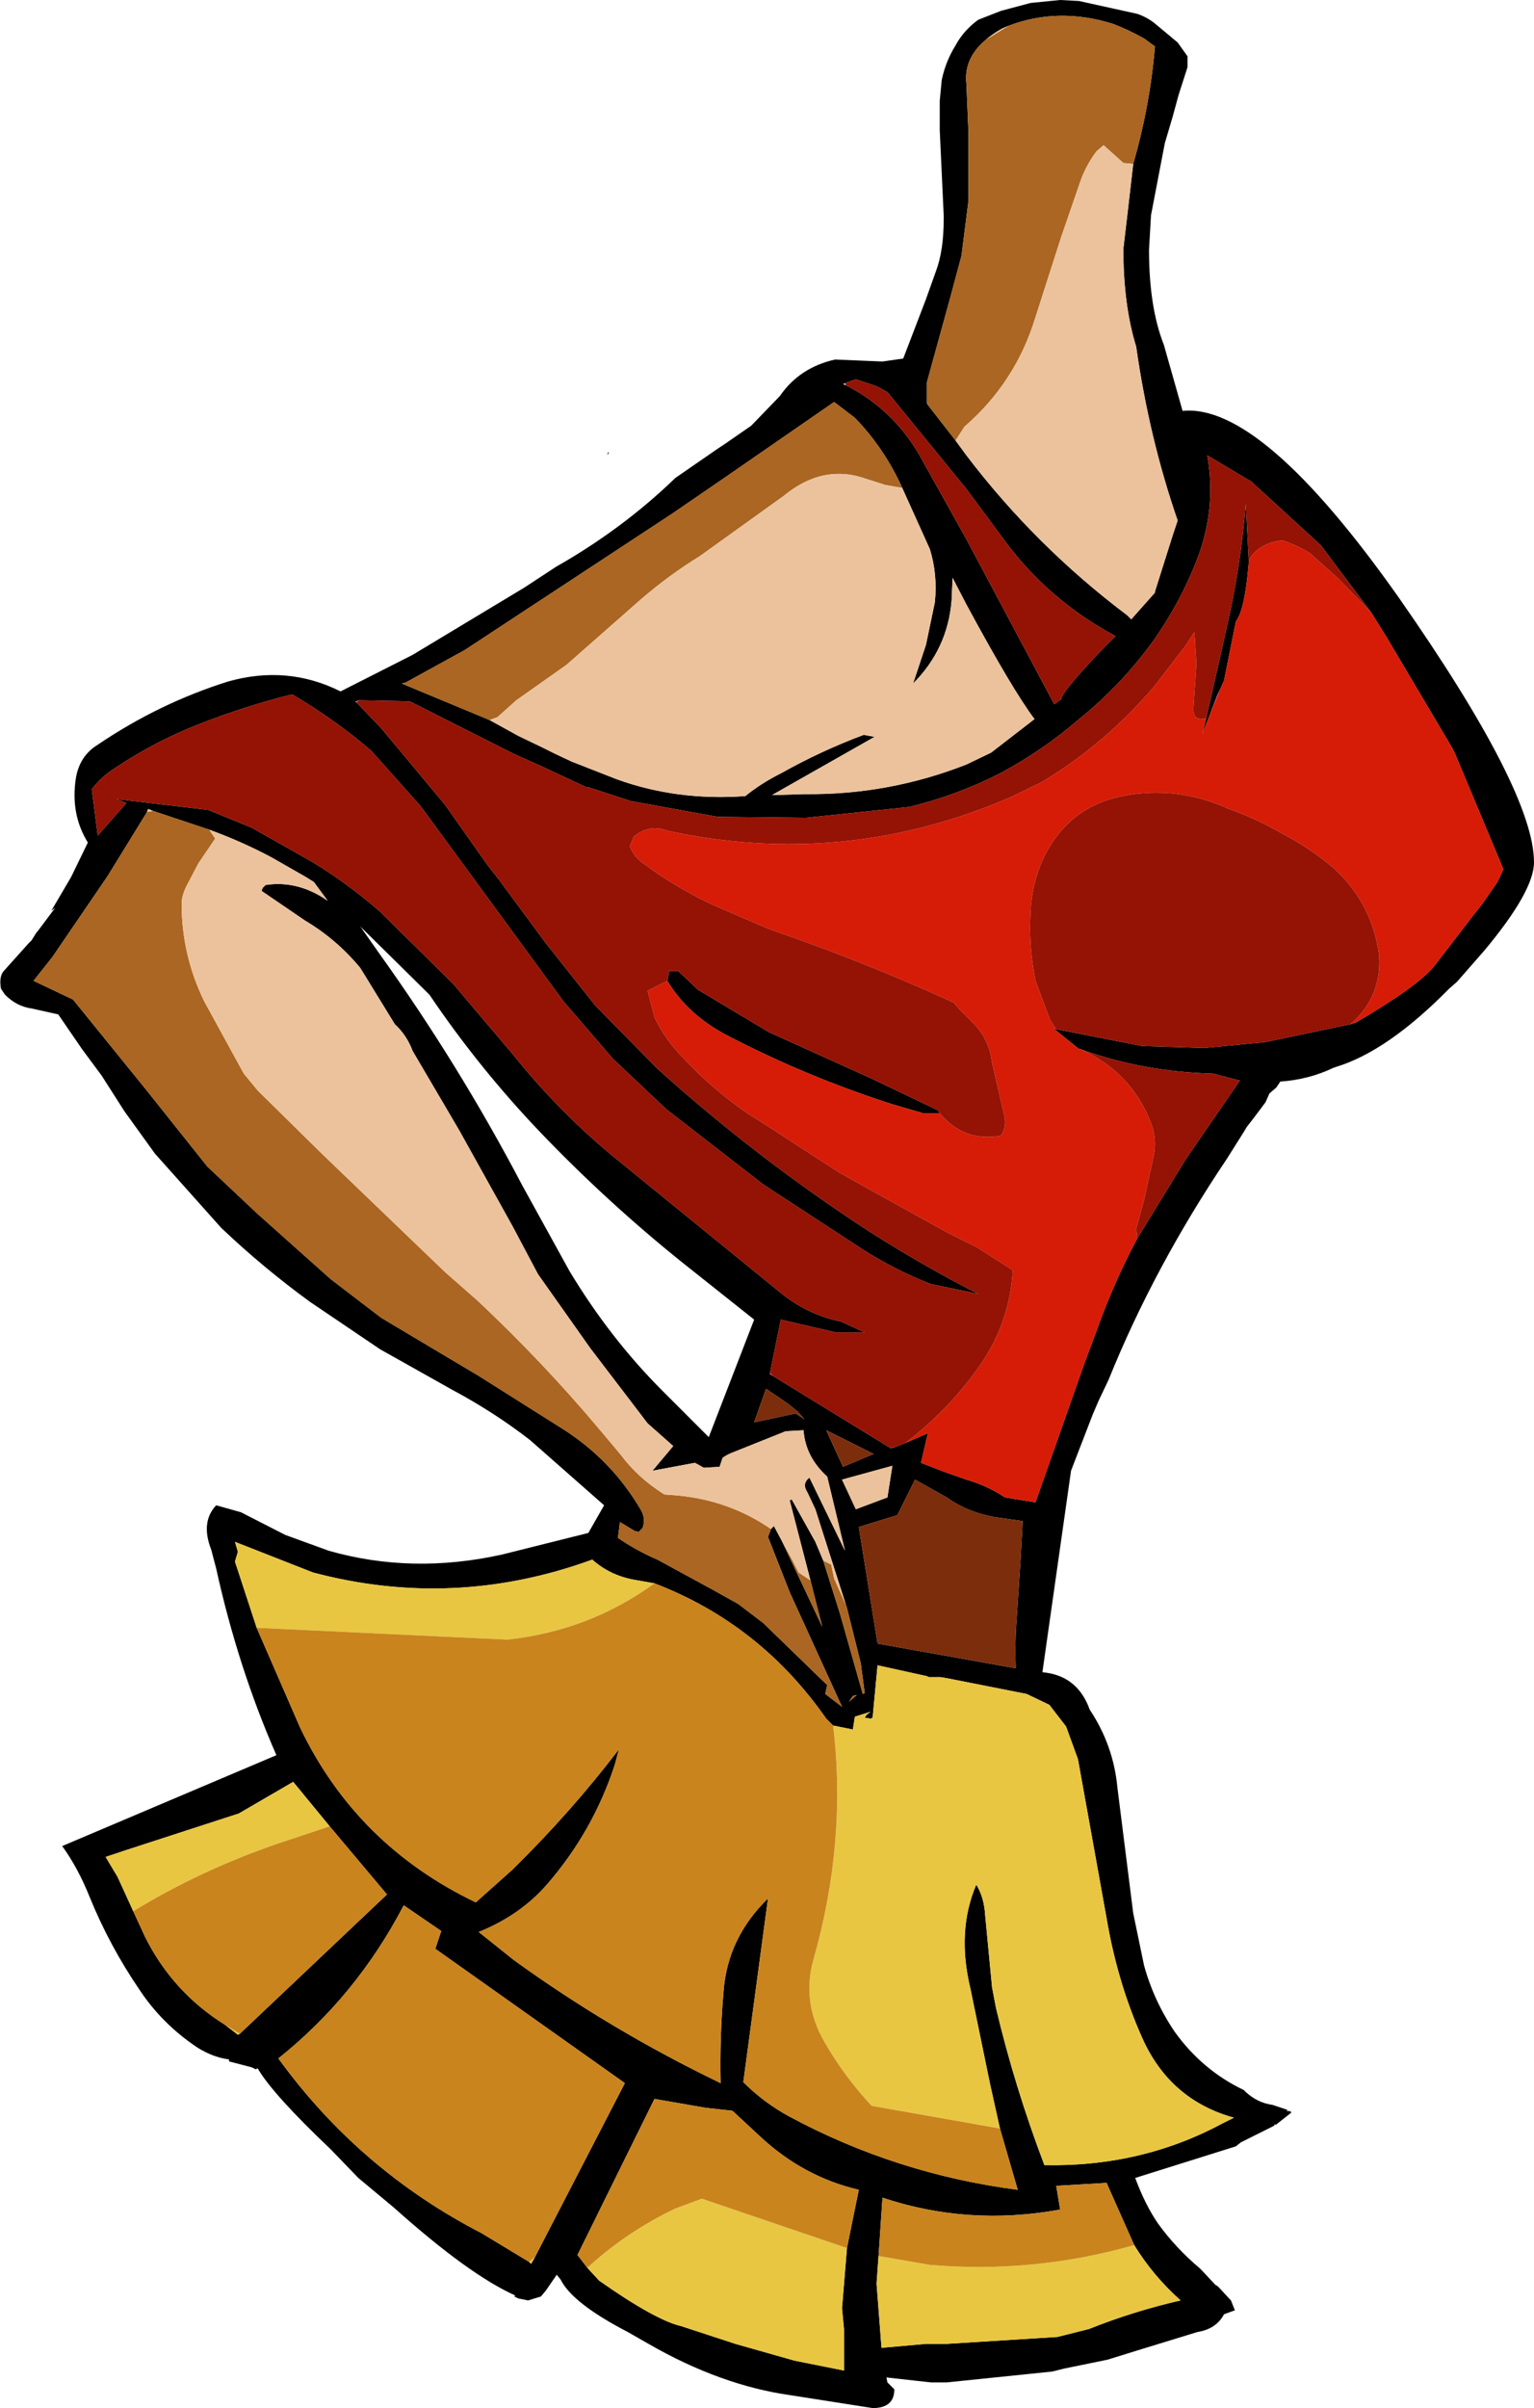
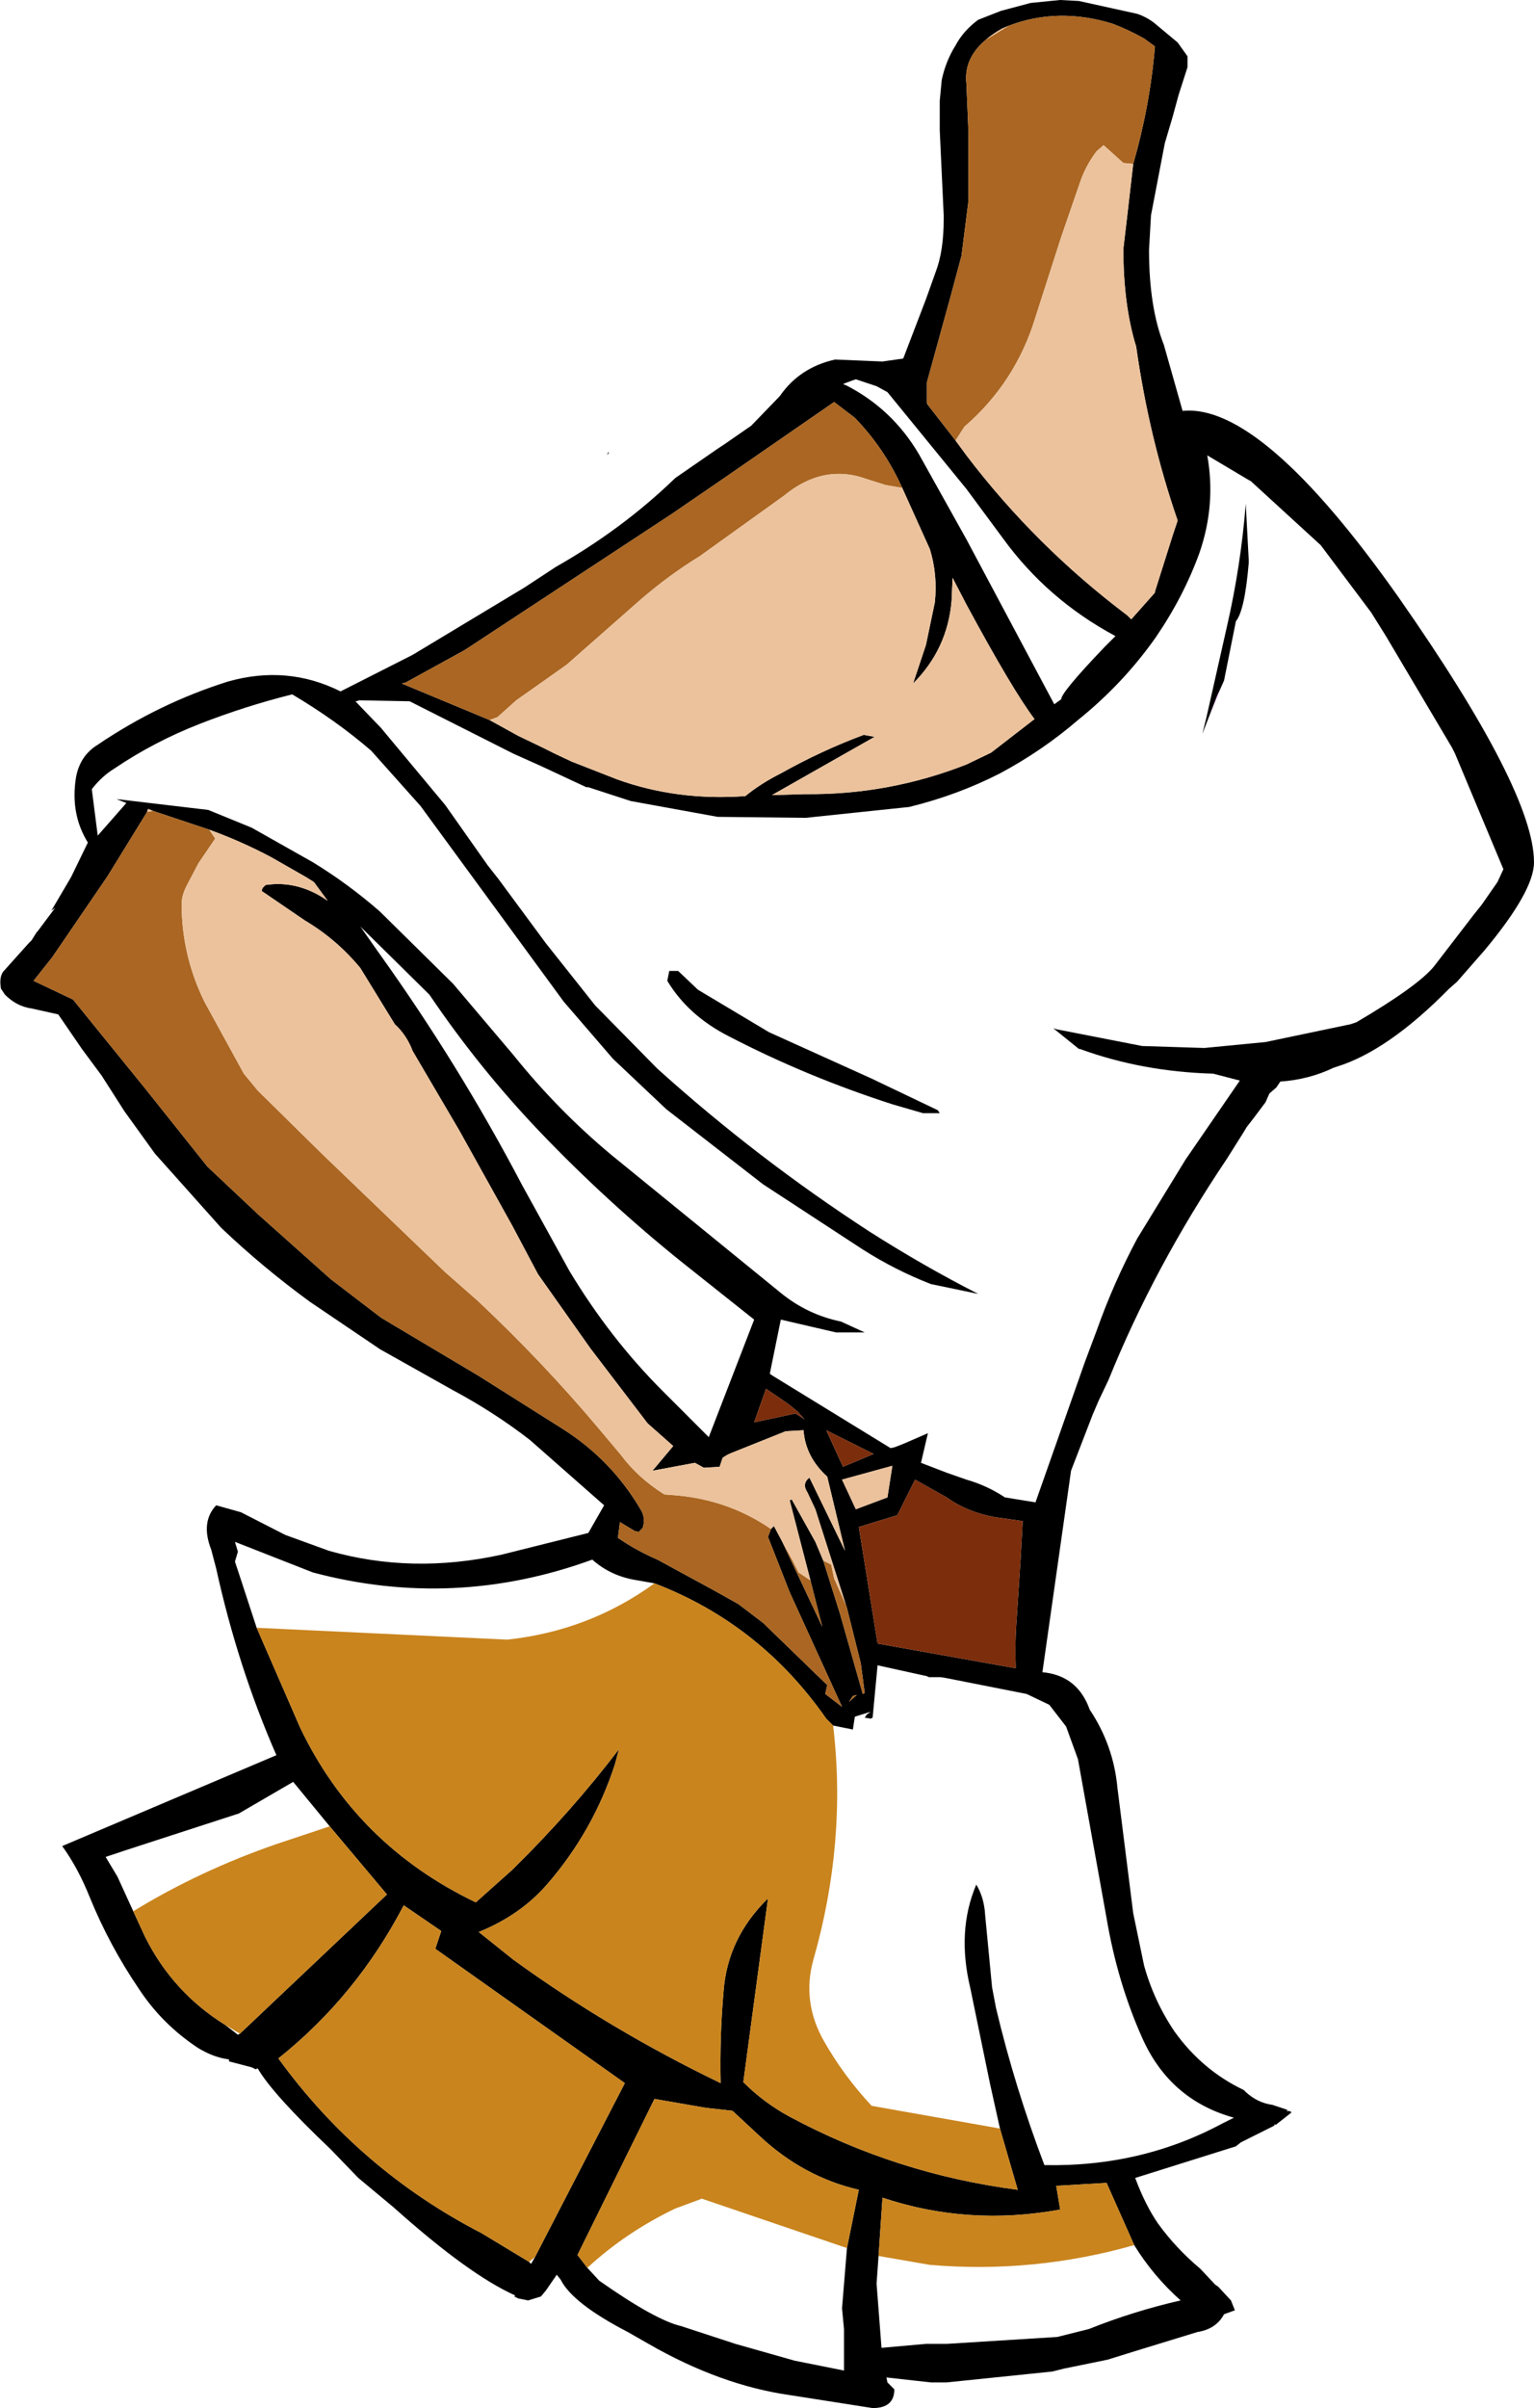
<svg xmlns="http://www.w3.org/2000/svg" height="121.9px" width="77.7px">
  <g transform="matrix(1.0, 0.0, 0.0, 1.0, 0.0, 0.0)">
    <path d="M61.25 36.25 L61.65 35.2 61.8 34.9 61.25 36.25" fill="#bd3ccc" fill-rule="evenodd" stroke="none" />
    <path d="M69.45 31.0 L66.9 27.6 63.35 24.35 63.25 24.3 61.15 23.05 Q61.6 25.55 60.75 28.0 59.95 30.2 58.55 32.25 56.9 34.6 54.6 36.45 52.8 38.0 50.65 39.15 48.5 40.25 46.05 40.85 L40.8 41.4 36.35 41.35 31.95 40.55 29.8 39.85 29.7 39.85 27.45 38.8 26.0 38.15 20.75 35.5 18.2 35.45 18.05 35.5 18.0 35.5 18.05 35.55 19.3 36.85 22.55 40.75 24.7 43.8 25.25 44.5 27.65 47.75 30.15 50.9 33.3 54.1 Q38.35 58.65 44.05 62.35 46.8 64.1 49.55 65.5 L47.15 65.0 Q45.35 64.3 43.7 63.25 L38.65 59.95 33.75 56.15 31.05 53.6 28.55 50.7 23.9 44.35 21.3 40.8 18.8 38.0 Q17.0 36.45 14.8 35.15 12.4 35.75 10.1 36.65 7.8 37.55 5.8 38.9 5.15 39.3 4.65 39.95 L4.95 42.3 6.4 40.65 5.9 40.45 10.55 41.0 12.75 41.9 15.85 43.65 Q17.65 44.75 19.25 46.15 L22.95 49.8 26.0 53.4 Q28.25 56.2 30.95 58.45 L39.55 65.45 Q40.9 66.55 42.6 66.9 L43.8 67.45 42.35 67.45 39.55 66.8 39.0 69.5 39.0 69.55 39.15 69.65 45.1 73.3 45.15 73.3 45.35 73.25 45.85 73.05 47.0 72.55 46.65 74.05 47.95 74.55 48.95 74.9 Q50.0 75.2 50.9 75.8 L52.45 76.05 54.95 68.95 55.55 67.35 Q56.4 64.95 57.6 62.7 L60.05 58.7 62.8 54.7 61.45 54.35 Q57.85 54.25 54.7 53.1 L54.65 53.1 53.35 52.05 53.5 52.1 57.85 52.95 61.0 53.05 64.1 52.75 68.4 51.85 68.7 51.75 Q71.85 49.9 72.65 48.9 L74.65 46.3 75.05 45.8 75.85 44.65 76.15 44.0 73.7 38.15 73.55 37.85 70.2 32.2 69.95 31.8 69.45 31.0 M33.8 49.65 L33.9 49.15 34.35 49.15 35.35 50.1 38.95 52.25 44.15 54.6 47.5 56.2 47.6 56.35 46.75 56.35 45.2 55.9 Q40.85 54.5 36.9 52.45 34.85 51.4 33.8 49.65 M61.1 36.35 L62.15 31.7 Q62.85 28.65 63.1 25.5 L63.25 28.35 63.25 28.5 Q63.05 30.9 62.6 31.45 L62.0 34.45 61.8 34.9 61.65 35.2 61.25 36.25 60.9 37.15 61.1 36.35 M57.4 8.3 Q58.25 5.35 58.5 2.35 L57.95 1.95 Q57.15 1.5 56.35 1.2 53.6 0.35 51.1 1.3 L50.75 1.45 Q50.3 1.7 49.95 2.0 48.8 2.95 48.95 4.25 L49.05 6.6 49.05 10.2 48.7 12.95 48.15 15.0 46.95 19.35 46.95 20.4 47.0 20.5 48.4 22.3 48.95 23.05 Q52.45 27.65 57.1 31.15 L57.3 31.35 58.5 30.0 58.5 29.95 59.4 27.1 59.65 26.35 Q58.2 22.15 57.55 17.55 56.9 15.45 56.9 12.6 L57.1 10.9 57.4 8.3 M59.65 2.15 L60.15 2.85 60.15 3.4 59.7 4.8 59.4 5.9 59.0 7.25 58.3 10.9 58.2 12.65 Q58.2 15.55 58.95 17.45 L59.9 20.8 Q63.9 20.4 70.85 30.25 77.7 40.05 77.7 43.65 77.7 45.1 75.2 48.1 L73.8 49.7 73.4 50.05 Q70.3 53.2 67.7 54.0 L67.55 54.05 Q66.3 54.65 64.85 54.75 L64.65 55.05 64.3 55.35 64.1 55.8 63.5 56.6 63.15 57.05 63.0 57.3 62.15 58.65 Q58.45 64.15 56.15 69.85 L55.65 70.9 55.35 71.6 54.25 74.45 52.8 84.65 Q54.45 84.8 55.1 86.3 L55.2 86.55 Q56.4 88.35 56.6 90.5 L57.4 96.85 57.95 99.5 Q58.45 101.3 59.5 102.85 60.9 104.8 63.0 105.8 L63.1 105.9 Q63.7 106.45 64.45 106.55 L65.2 106.8 65.2 106.9 65.25 106.85 65.4 106.9 65.4 106.95 64.7 107.5 64.65 107.55 64.55 107.55 64.55 107.6 62.85 108.45 62.6 108.65 57.5 110.25 Q58.0 111.6 58.65 112.55 59.55 113.8 60.8 114.85 L61.55 115.65 61.7 115.75 62.35 116.45 62.55 116.95 62.0 117.15 Q61.6 117.9 60.65 118.05 L57.55 119.0 56.1 119.45 53.9 119.9 53.3 120.05 47.95 120.6 47.15 120.6 44.9 120.35 44.95 120.6 45.3 120.95 Q45.3 121.9 44.2 121.9 L40.05 121.25 Q36.5 120.75 32.85 118.65 L31.8 118.05 Q29.0 116.6 28.4 115.4 L28.2 115.15 27.65 115.95 27.4 116.25 26.75 116.45 26.25 116.35 26.05 116.25 26.1 116.2 Q23.75 115.15 19.95 111.75 L18.15 110.25 16.75 108.8 Q13.8 106.0 13.05 104.7 L12.95 104.75 12.75 104.65 11.6 104.35 11.6 104.25 Q10.8 104.15 10.0 103.65 8.2 102.45 7.05 100.7 5.55 98.5 4.55 96.05 3.95 94.55 3.15 93.45 L14.0 88.85 Q12.05 84.4 10.95 79.4 L10.7 78.45 Q10.15 77.05 10.95 76.2 L12.2 76.55 14.45 77.7 16.65 78.5 Q20.85 79.7 25.4 78.7 L29.8 77.6 30.6 76.2 26.85 72.9 Q25.05 71.5 22.9 70.35 L19.25 68.3 15.7 65.9 Q13.3 64.15 11.2 62.15 L7.85 58.4 6.3 56.25 5.15 54.45 4.15 53.1 2.95 51.35 1.6 51.05 Q0.85 50.95 0.25 50.35 L0.05 50.05 Q-0.05 49.5 0.15 49.2 L1.45 47.75 1.6 47.6 1.85 47.2 1.9 47.15 2.65 46.15 2.8 45.95 2.6 46.1 3.6 44.4 4.45 42.65 Q3.55 41.2 3.85 39.35 4.05 38.25 4.95 37.7 8.05 35.6 11.55 34.5 14.55 33.65 17.25 35.0 L20.9 33.15 26.55 29.75 28.15 28.7 Q31.5 26.8 34.15 24.25 L34.2 24.2 36.3 22.75 36.75 22.45 38.05 21.55 39.5 20.05 Q40.5 18.6 42.3 18.2 L44.7 18.3 45.75 18.15 46.9 15.15 47.4 13.75 Q47.8 12.7 47.8 11.1 L47.8 10.9 47.6 6.6 47.6 5.1 47.7 4.05 Q47.9 3.1 48.4 2.3 48.8 1.55 49.55 1.0 L50.7 0.55 52.2 0.15 53.7 0.0 54.65 0.05 57.6 0.7 Q58.05 0.85 58.45 1.15 L59.65 2.15 M42.85 19.5 Q45.2 20.7 46.55 23.0 L48.95 27.3 53.4 35.65 53.75 35.4 Q53.75 35.05 55.95 32.75 L56.5 32.2 Q53.05 30.35 50.8 27.25 L48.95 24.75 44.95 19.85 44.4 19.55 43.35 19.2 43.2 19.25 42.8 19.4 42.7 19.45 42.85 19.5 M45.7 24.7 Q44.8 22.7 43.3 21.15 L42.25 20.35 36.75 24.15 34.05 26.0 23.55 32.9 20.55 34.55 20.35 34.6 24.8 36.45 26.25 37.25 27.5 37.85 28.1 38.15 28.95 38.55 31.25 39.45 Q34.3 40.55 37.75 40.3 38.55 39.65 39.55 39.15 41.6 38.0 43.75 37.2 L44.3 37.3 39.1 40.25 40.75 40.2 Q45.0 40.25 48.95 38.7 L50.2 38.1 52.4 36.4 Q51.3 34.95 48.95 30.6 L48.25 29.25 48.2 30.4 Q48.0 32.85 46.25 34.6 L46.9 32.65 47.35 30.5 Q47.5 29.1 47.1 27.8 L45.7 24.7 M30.85 22.9 L30.75 23.05 30.8 22.9 30.85 22.9 M7.75 41.05 L7.5 40.95 7.45 41.1 5.45 44.35 2.65 48.45 1.7 49.65 3.7 50.6 7.35 55.1 10.5 59.05 13.05 61.45 16.75 64.75 19.3 66.7 20.05 67.15 24.25 69.65 28.45 72.3 Q31.0 73.9 32.5 76.5 32.7 76.9 32.55 77.35 L32.35 77.55 32.15 77.5 31.4 77.05 31.3 77.85 Q32.25 78.5 33.3 78.95 L36.15 80.5 37.4 81.2 38.65 82.15 41.9 85.3 41.8 85.75 42.65 86.4 40.0 80.6 38.9 77.8 39.05 77.4 39.2 77.25 39.6 78.0 41.65 82.35 41.05 80.0 40.0 75.95 40.1 75.9 41.3 78.05 41.7 79.0 42.55 81.7 43.7 85.75 43.8 85.7 43.6 84.2 42.9 81.4 42.85 81.25 41.3 76.4 40.9 75.55 Q40.6 75.1 41.0 74.8 L42.8 78.5 41.9 74.75 Q40.8 73.75 40.7 72.4 L39.8 72.45 37.05 73.55 Q36.8 73.65 36.6 73.8 L36.45 74.25 35.65 74.3 35.2 74.05 33.05 74.45 34.1 73.2 32.8 72.05 29.9 68.25 27.25 64.5 25.95 62.05 23.25 57.2 20.9 53.2 Q20.6 52.4 20.0 51.85 L18.25 49.0 Q17.05 47.55 15.45 46.6 L13.25 45.1 13.3 44.95 13.45 44.8 Q15.1 44.55 16.6 45.6 L15.9 44.65 15.5 44.4 13.75 43.4 Q12.25 42.6 10.6 42.0 L7.75 41.05 M18.25 46.9 L19.2 48.25 Q23.25 53.9 26.45 60.0 L28.85 64.35 Q30.9 67.75 33.55 70.4 L35.9 72.75 38.2 66.8 34.55 63.9 Q30.75 60.85 27.35 57.3 24.25 54.05 21.75 50.35 L18.25 46.9 M39.9 71.05 L38.8 70.3 38.2 72.0 40.3 71.55 40.75 71.85 40.4 71.45 39.9 71.05 M33.15 80.15 L32.3 80.0 Q30.95 79.8 30.0 78.95 23.0 81.5 15.85 79.6 L11.9 78.05 12.05 78.55 11.9 79.05 12.05 79.5 13.0 82.4 15.2 87.45 Q18.05 93.4 24.1 96.3 L25.95 94.65 Q28.95 91.7 31.35 88.55 L31.15 89.3 Q30.05 92.7 27.7 95.4 26.35 96.95 24.25 97.8 L26.0 99.2 Q30.9 102.75 36.5 105.45 36.45 103.1 36.65 100.8 36.85 98.1 38.9 96.1 L37.65 105.4 Q38.7 106.45 40.0 107.15 45.4 110.05 51.55 110.85 L50.65 107.75 50.15 105.5 49.15 100.65 Q48.45 97.75 49.45 95.4 49.85 96.05 49.9 96.95 L50.25 100.6 50.45 101.65 Q51.4 105.65 52.9 109.6 57.8 109.7 61.9 107.5 L62.5 107.2 Q59.25 106.3 57.85 103.15 56.6 100.35 56.05 97.1 L54.6 89.05 54.0 87.4 53.15 86.3 52.0 85.75 47.95 84.95 47.65 84.9 47.15 84.9 47.05 84.9 46.95 84.85 44.45 84.3 44.2 86.95 44.1 87.0 43.8 86.95 43.9 86.8 44.1 86.65 43.3 86.9 43.2 87.55 42.2 87.35 41.85 87.0 Q38.5 82.2 33.15 80.15 M16.7 92.45 L14.85 90.2 12.1 91.8 6.4 93.65 5.35 94.0 5.95 95.0 6.75 96.75 7.35 98.05 Q8.75 100.85 11.4 102.5 L12.05 103.0 12.15 102.95 19.6 95.9 16.7 92.45 M27.1 114.25 L31.65 105.45 22.05 98.65 22.35 97.75 20.45 96.45 Q18.05 101.05 14.1 104.2 18.2 109.85 24.4 113.05 L26.8 114.5 26.9 114.6 27.1 114.25 M44.25 73.6 L41.85 72.4 42.7 74.25 44.25 73.6 M51.7 78.85 L51.8 77.0 50.4 76.8 Q49.0 76.55 47.95 75.8 L46.35 74.9 45.45 76.7 43.5 77.3 44.45 83.2 51.45 84.45 Q51.4 83.15 51.5 81.9 L51.7 78.85 M43.35 76.4 L44.95 75.8 45.2 74.2 42.65 74.9 43.35 76.4 M43.4 85.8 L43.2 85.85 43.0 86.15 43.4 85.8 M57.45 113.65 L56.05 110.5 53.5 110.65 53.7 111.85 Q49.05 112.7 44.7 111.25 L44.5 114.2 44.4 115.6 44.65 118.85 46.9 118.65 47.95 118.65 53.55 118.3 55.15 117.9 Q57.4 117.0 59.8 116.45 58.4 115.2 57.45 113.65 M29.75 114.8 L30.35 115.45 Q33.2 117.45 34.5 117.75 L37.25 118.65 40.25 119.5 42.75 120.0 42.75 118.45 42.75 117.9 42.65 116.85 42.9 113.8 43.5 110.85 Q40.7 110.2 38.5 108.15 L37.1 106.85 35.75 106.7 33.15 106.25 29.25 114.15 29.75 114.8" fill="#000000" fill-rule="evenodd" stroke="none" />
    <path d="M51.1 1.3 Q53.6 0.35 56.35 1.2 57.15 1.5 57.95 1.95 L58.5 2.35 Q58.25 5.35 57.4 8.3 L56.9 8.25 55.9 7.35 55.55 7.65 Q55.05 8.3 54.75 9.1 L53.75 12.0 52.45 16.05 Q51.45 19.35 48.85 21.6 L48.4 22.3 47.0 20.5 47.0 20.45 46.95 20.4 46.95 19.35 48.15 15.0 48.7 12.95 49.05 10.2 49.05 6.6 48.95 4.25 Q48.8 2.95 49.95 2.0 L51.1 1.3 M45.7 24.7 L44.85 24.55 43.9 24.25 Q41.7 23.45 39.7 25.1 L35.45 28.15 Q33.9 29.1 32.45 30.35 L28.7 33.65 26.15 35.45 25.2 36.3 24.8 36.45 20.35 34.6 20.55 34.55 23.55 32.9 34.05 26.0 36.75 24.15 42.25 20.35 43.3 21.15 Q44.8 22.7 45.7 24.7 M7.45 41.1 L7.75 41.05 10.6 42.0 10.9 42.45 10.05 43.7 9.5 44.75 Q9.2 45.3 9.2 45.75 9.2 48.35 10.35 50.7 L12.35 54.35 13.05 55.2 16.3 58.4 21.35 63.25 22.55 64.4 24.2 65.85 Q27.55 69.0 30.4 72.4 L31.45 73.65 Q32.3 74.8 33.65 75.65 L34.3 75.7 Q36.95 75.95 39.05 77.4 L38.9 77.8 40.0 80.6 42.65 86.4 41.8 85.75 41.9 85.3 38.65 82.15 37.4 81.2 36.15 80.5 33.3 78.95 Q32.25 78.5 31.3 77.85 L31.4 77.05 32.15 77.5 32.35 77.55 32.55 77.35 Q32.7 76.9 32.5 76.5 31.0 73.9 28.45 72.3 L24.25 69.65 20.05 67.15 19.3 66.7 16.75 64.75 13.05 61.45 10.5 59.05 7.35 55.1 3.7 50.6 1.7 49.65 2.65 48.45 5.45 44.35 7.45 41.1 M39.6 78.0 L40.15 79.0 40.45 79.6 41.05 80.0 41.65 82.35 39.6 78.0 M41.7 79.0 L42.1 79.2 42.25 79.9 42.85 81.25 42.9 81.4 43.6 84.2 43.8 85.7 43.7 85.75 42.55 81.7 41.7 79.0 M43.4 85.8 L43.0 86.15 43.2 85.85 43.4 85.8" fill="#aa6622" fill-rule="evenodd" stroke="none" />
    <path d="M57.4 8.3 L57.1 10.9 56.9 12.6 Q56.9 15.45 57.55 17.55 58.2 22.15 59.65 26.35 L59.4 27.1 58.5 29.95 58.5 30.0 57.3 31.35 57.1 31.15 Q52.45 27.65 48.95 23.05 L48.4 22.3 48.85 21.6 Q51.45 19.35 52.45 16.05 L53.75 12.0 54.75 9.1 Q55.05 8.3 55.55 7.65 L55.9 7.35 56.9 8.25 57.4 8.3 M49.95 2.0 Q50.3 1.7 50.75 1.45 L51.1 1.3 49.95 2.0 M24.8 36.45 L25.2 36.3 26.15 35.45 28.7 33.65 32.45 30.35 Q33.9 29.1 35.45 28.15 L39.7 25.1 Q41.7 23.45 43.9 24.25 L44.85 24.55 45.7 24.7 47.1 27.8 Q47.5 29.1 47.35 30.5 L46.9 32.65 46.25 34.6 Q48.0 32.85 48.2 30.4 L48.25 29.25 48.95 30.6 Q51.3 34.95 52.4 36.4 L50.2 38.1 48.95 38.7 Q45.0 40.25 40.75 40.2 L39.1 40.25 44.3 37.3 43.75 37.2 Q41.6 38.0 39.55 39.15 38.55 39.65 37.75 40.3 34.3 40.55 31.25 39.45 L28.95 38.55 28.1 38.15 27.5 37.85 26.25 37.25 24.8 36.45 M7.75 41.05 L7.45 41.1 7.5 40.95 7.75 41.05 M39.05 77.4 Q36.95 75.95 34.3 75.7 L33.65 75.65 Q32.3 74.8 31.45 73.65 L30.4 72.4 Q27.55 69.0 24.2 65.85 L22.55 64.4 21.35 63.25 16.3 58.4 13.05 55.2 12.35 54.35 10.35 50.7 Q9.2 48.35 9.2 45.75 9.2 45.3 9.5 44.75 L10.05 43.7 10.9 42.45 10.6 42.0 Q12.25 42.6 13.75 43.4 L15.5 44.4 15.9 44.65 16.6 45.6 Q15.1 44.55 13.45 44.8 L13.3 44.95 13.25 45.1 15.45 46.6 Q17.05 47.55 18.25 49.0 L20.0 51.85 Q20.6 52.4 20.9 53.2 L23.25 57.2 25.95 62.05 27.25 64.5 29.9 68.25 32.8 72.05 34.1 73.2 33.05 74.45 35.2 74.05 35.65 74.3 36.45 74.25 36.6 73.8 Q36.8 73.65 37.05 73.55 L39.8 72.45 40.7 72.4 Q40.8 73.75 41.9 74.75 L42.8 78.5 41.0 74.8 Q40.6 75.1 40.9 75.55 L41.3 76.4 42.85 81.25 42.25 79.9 42.1 79.2 41.7 79.0 41.3 78.05 40.1 75.9 40.0 75.95 41.05 80.0 40.45 79.6 40.15 79.0 39.6 78.0 39.2 77.25 39.05 77.4 M43.35 76.4 L42.65 74.9 45.2 74.2 44.95 75.8 43.35 76.4" fill="#ebc29c" fill-rule="evenodd" stroke="none" />
-     <path d="M18.2 35.45 L18.05 35.55 18.0 35.5 18.05 35.5 18.2 35.45 M39.0 69.5 L39.15 69.65 39.0 69.55 39.0 69.5 M45.1 73.3 L45.35 73.25 45.15 73.3 45.1 73.3" fill="#e76ddb" fill-rule="evenodd" stroke="none" />
    <path d="M39.9 71.05 L40.4 71.45 40.75 71.85 40.3 71.55 38.2 72.0 38.8 70.3 39.9 71.05 M44.25 73.6 L42.7 74.25 41.85 72.4 44.25 73.6 M51.7 78.85 L51.5 81.9 Q51.4 83.15 51.45 84.45 L44.45 83.2 43.5 77.3 45.45 76.7 46.35 74.9 47.95 75.8 Q49.0 76.55 50.4 76.8 L51.8 77.0 51.7 78.85" fill="#7c2d0c" fill-rule="evenodd" stroke="none" />
-     <path d="M13.0 82.4 L12.05 79.5 11.9 79.05 12.05 78.55 11.9 78.05 15.85 79.6 Q23.0 81.5 30.0 78.95 30.95 79.8 32.3 80.0 L33.15 80.15 Q29.85 82.55 25.7 83.0 L13.0 82.4 M42.2 87.35 L43.2 87.55 43.3 86.9 44.1 86.65 43.9 86.8 43.8 86.95 44.1 87.0 44.2 86.95 44.45 84.3 46.95 84.85 47.05 84.9 47.15 84.9 47.65 84.9 47.95 84.95 52.0 85.75 53.15 86.3 54.0 87.4 54.6 89.05 56.05 97.1 Q56.6 100.35 57.85 103.15 59.25 106.3 62.5 107.2 L61.9 107.5 Q57.8 109.7 52.9 109.6 51.4 105.65 50.45 101.65 L50.25 100.6 49.9 96.95 Q49.85 96.05 49.45 95.4 48.45 97.75 49.15 100.65 L50.15 105.5 50.65 107.75 44.15 106.6 Q42.75 105.1 41.75 103.35 40.6 101.35 41.2 99.2 42.9 93.25 42.2 87.35 M6.75 96.75 L5.95 95.0 5.35 94.0 6.4 93.65 12.1 91.8 14.85 90.2 16.7 92.45 14.0 93.35 Q10.1 94.7 6.75 96.75 M12.15 102.95 L12.05 103.0 11.4 102.5 12.15 102.95 M26.8 114.5 L27.1 114.25 26.9 114.6 26.8 114.5 M44.5 114.2 L47.1 114.65 Q52.35 115.1 57.45 113.65 58.4 115.2 59.8 116.45 57.4 117.0 55.15 117.9 L53.55 118.3 47.95 118.65 46.9 118.65 44.65 118.85 44.4 115.6 44.5 114.2 M42.9 113.8 L42.65 116.85 42.75 117.9 42.75 118.45 42.75 120.0 40.25 119.5 37.25 118.65 34.5 117.75 Q33.2 117.45 30.35 115.45 L29.75 114.8 Q31.7 113.0 34.2 111.8 L35.55 111.3 42.9 113.8" fill="#e8c642" fill-rule="evenodd" stroke="none" />
    <path d="M33.15 80.15 Q38.5 82.2 41.85 87.0 L42.2 87.35 Q42.9 93.25 41.2 99.2 40.6 101.35 41.75 103.35 42.75 105.1 44.15 106.6 L50.65 107.75 51.55 110.85 Q45.4 110.05 40.0 107.15 38.7 106.45 37.65 105.4 L38.9 96.1 Q36.85 98.1 36.65 100.8 36.45 103.1 36.5 105.45 30.9 102.75 26.0 99.2 L24.25 97.8 Q26.35 96.95 27.7 95.4 30.05 92.7 31.15 89.3 L31.35 88.55 Q28.95 91.7 25.95 94.65 L24.1 96.3 Q18.05 93.4 15.2 87.45 L13.0 82.4 25.7 83.0 Q29.85 82.55 33.15 80.15 M16.7 92.45 L19.6 95.9 12.15 102.95 11.4 102.5 Q8.75 100.85 7.35 98.05 L6.75 96.75 Q10.1 94.7 14.0 93.35 L16.7 92.45 M26.8 114.5 L24.4 113.05 Q18.2 109.85 14.1 104.2 18.05 101.05 20.45 96.45 L22.35 97.75 22.05 98.65 31.65 105.45 27.1 114.25 26.8 114.5 M44.5 114.2 L44.7 111.25 Q49.05 112.7 53.7 111.85 L53.5 110.65 56.05 110.5 57.45 113.65 Q52.35 115.1 47.1 114.65 L44.5 114.2 M42.9 113.8 L35.55 111.3 34.2 111.8 Q31.7 113.0 29.75 114.8 L29.25 114.15 33.15 106.25 35.75 106.7 37.1 106.85 38.5 108.15 Q40.7 110.2 43.5 110.85 L42.9 113.8" fill="#c9841d" fill-rule="evenodd" stroke="none" />
-     <path d="M45.85 73.05 Q48.15 71.3 49.75 68.95 51.15 66.85 51.3 64.3 L49.5 63.15 48.0 62.4 44.65 60.55 42.5 59.35 38.95 57.05 37.85 56.35 Q36.1 55.15 34.65 53.6 33.7 52.65 33.15 51.5 L32.8 50.15 33.8 49.65 Q34.85 51.4 36.9 52.45 40.85 54.5 45.2 55.9 L46.75 56.35 47.6 56.35 Q48.8 57.8 50.65 57.5 L50.75 57.4 Q51.0 56.95 50.85 56.4 L50.25 53.8 Q50.1 52.6 49.3 51.8 L48.65 51.15 48.3 50.75 Q43.7 48.65 39.0 47.05 L36.9 46.15 Q34.6 45.2 32.65 43.75 32.15 43.45 31.9 42.85 L32.1 42.35 Q32.9 41.7 33.8 42.05 42.75 44.0 51.2 40.35 L52.75 39.6 Q56.0 37.65 58.5 34.7 L60.0 32.75 60.5 32.0 60.6 33.6 60.45 35.8 Q60.4 36.55 61.1 36.35 L60.9 37.15 61.25 36.25 61.8 34.9 62.0 34.45 62.6 31.45 Q63.05 30.9 63.25 28.5 L63.25 28.35 Q63.75 27.5 64.95 27.35 65.7 27.6 66.35 28.0 L67.8 29.3 69.45 31.0 69.95 31.8 70.2 32.2 73.55 37.85 73.7 38.15 76.15 44.0 75.85 44.65 75.05 45.8 74.65 46.3 72.65 48.9 Q71.85 49.9 68.7 51.75 L68.4 51.85 Q69.45 50.95 69.75 49.7 69.95 48.85 69.8 48.0 69.35 45.55 67.5 43.9 66.3 42.9 64.95 42.2 63.65 41.45 62.25 40.95 59.6 39.75 56.85 40.3 54.1 40.85 52.85 43.45 52.25 44.75 52.2 46.2 52.1 47.9 52.45 49.65 L53.2 51.65 53.5 52.1 53.35 52.05 54.65 53.1 54.7 53.1 Q57.3 54.25 58.3 56.85 58.6 57.6 58.45 58.45 L57.95 60.75 57.55 62.2 57.6 62.7 Q56.4 64.95 55.55 67.35 L54.95 68.95 52.45 76.05 50.9 75.8 Q50.0 75.2 48.95 74.9 L47.95 74.55 46.65 74.05 47.0 72.55 45.85 73.05" fill="#d61c07" fill-rule="evenodd" stroke="none" />
-     <path d="M18.2 35.45 L20.75 35.5 26.0 38.15 27.45 38.8 29.7 39.85 29.8 39.85 31.95 40.55 36.35 41.35 40.8 41.4 46.05 40.85 Q48.5 40.25 50.65 39.15 52.8 38.0 54.6 36.45 56.9 34.6 58.55 32.25 59.95 30.2 60.75 28.0 61.6 25.55 61.15 23.05 L63.25 24.3 63.35 24.35 66.9 27.6 69.45 31.0 67.8 29.3 66.35 28.0 Q65.7 27.6 64.95 27.35 63.75 27.5 63.25 28.35 L63.1 25.5 Q62.85 28.65 62.15 31.7 L61.1 36.35 Q60.4 36.55 60.45 35.8 L60.6 33.6 60.5 32.0 60.0 32.75 58.5 34.7 Q56.0 37.65 52.75 39.6 L51.2 40.35 Q42.75 44.0 33.8 42.05 32.9 41.7 32.1 42.35 L31.9 42.85 Q32.15 43.45 32.65 43.75 34.6 45.2 36.9 46.15 L39.0 47.05 Q43.7 48.65 48.3 50.75 L48.65 51.15 49.3 51.8 Q50.1 52.6 50.25 53.8 L50.85 56.4 Q51.0 56.95 50.75 57.4 L50.65 57.5 Q48.8 57.8 47.6 56.35 L47.5 56.2 44.15 54.6 38.95 52.25 35.35 50.1 34.35 49.15 33.9 49.15 33.8 49.65 32.8 50.15 33.15 51.5 Q33.7 52.65 34.65 53.6 36.1 55.15 37.85 56.35 L38.95 57.05 42.5 59.35 44.65 60.55 48.0 62.4 49.5 63.15 51.3 64.3 Q51.15 66.85 49.75 68.95 48.15 71.3 45.85 73.05 L45.35 73.25 45.1 73.3 39.15 69.65 39.0 69.5 39.55 66.8 42.35 67.45 43.8 67.45 42.6 66.9 Q40.9 66.55 39.55 65.45 L30.95 58.45 Q28.25 56.2 26.0 53.4 L22.95 49.8 19.25 46.15 Q17.65 44.75 15.85 43.65 L12.75 41.9 10.55 41.0 5.9 40.45 6.4 40.65 4.95 42.3 4.65 39.95 Q5.15 39.3 5.8 38.9 7.8 37.55 10.1 36.65 12.4 35.75 14.8 35.15 17.0 36.45 18.8 38.0 L21.3 40.8 23.9 44.35 28.55 50.7 31.05 53.6 33.75 56.15 38.65 59.95 43.7 63.25 Q45.35 64.3 47.15 65.0 L49.55 65.5 Q46.8 64.1 44.05 62.35 38.35 58.65 33.3 54.1 L30.15 50.9 27.65 47.75 25.25 44.5 24.7 43.8 22.55 40.75 19.3 36.85 18.05 35.55 18.2 35.45 M68.4 51.85 L64.1 52.75 61.0 53.05 57.85 52.95 53.5 52.1 53.2 51.65 52.45 49.65 Q52.1 47.9 52.2 46.2 52.25 44.75 52.85 43.45 54.1 40.85 56.85 40.3 59.6 39.75 62.25 40.95 63.65 41.45 64.95 42.2 66.3 42.9 67.5 43.9 69.35 45.55 69.8 48.0 69.95 48.85 69.75 49.7 69.45 50.95 68.4 51.85 M54.7 53.1 Q57.85 54.25 61.45 54.35 L62.8 54.7 60.05 58.7 57.6 62.7 57.55 62.2 57.95 60.75 58.45 58.45 Q58.6 57.6 58.3 56.85 57.3 54.25 54.7 53.1 M42.8 19.4 L43.2 19.25 43.35 19.2 44.4 19.55 44.95 19.85 48.95 24.75 50.8 27.25 Q53.05 30.35 56.5 32.2 L55.95 32.75 Q53.75 35.05 53.75 35.4 L53.4 35.65 48.95 27.3 46.55 23.0 Q45.2 20.7 42.85 19.5 L42.8 19.4" fill="#941305" fill-rule="evenodd" stroke="none" />
  </g>
</svg>